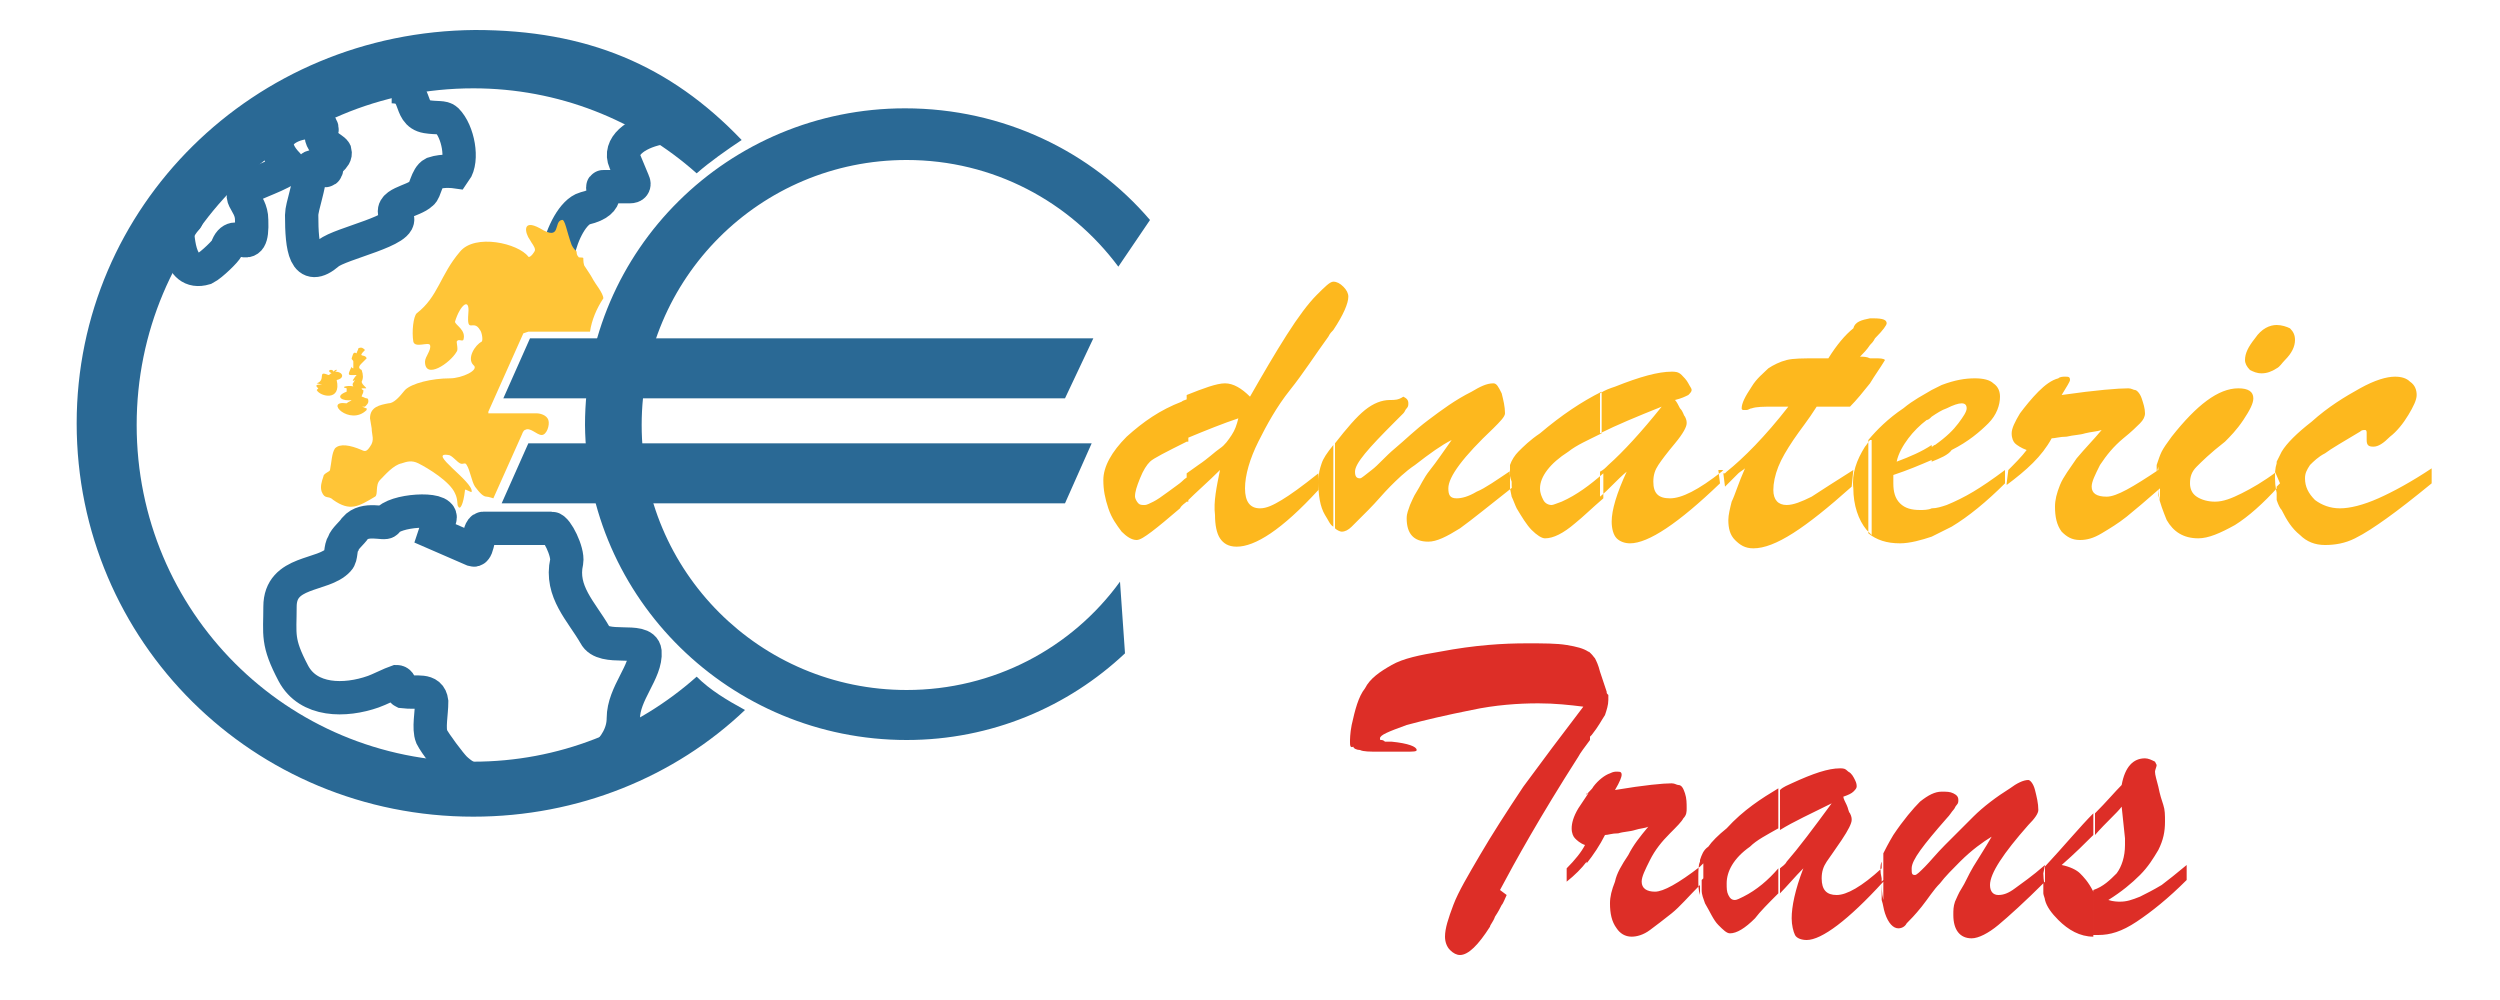
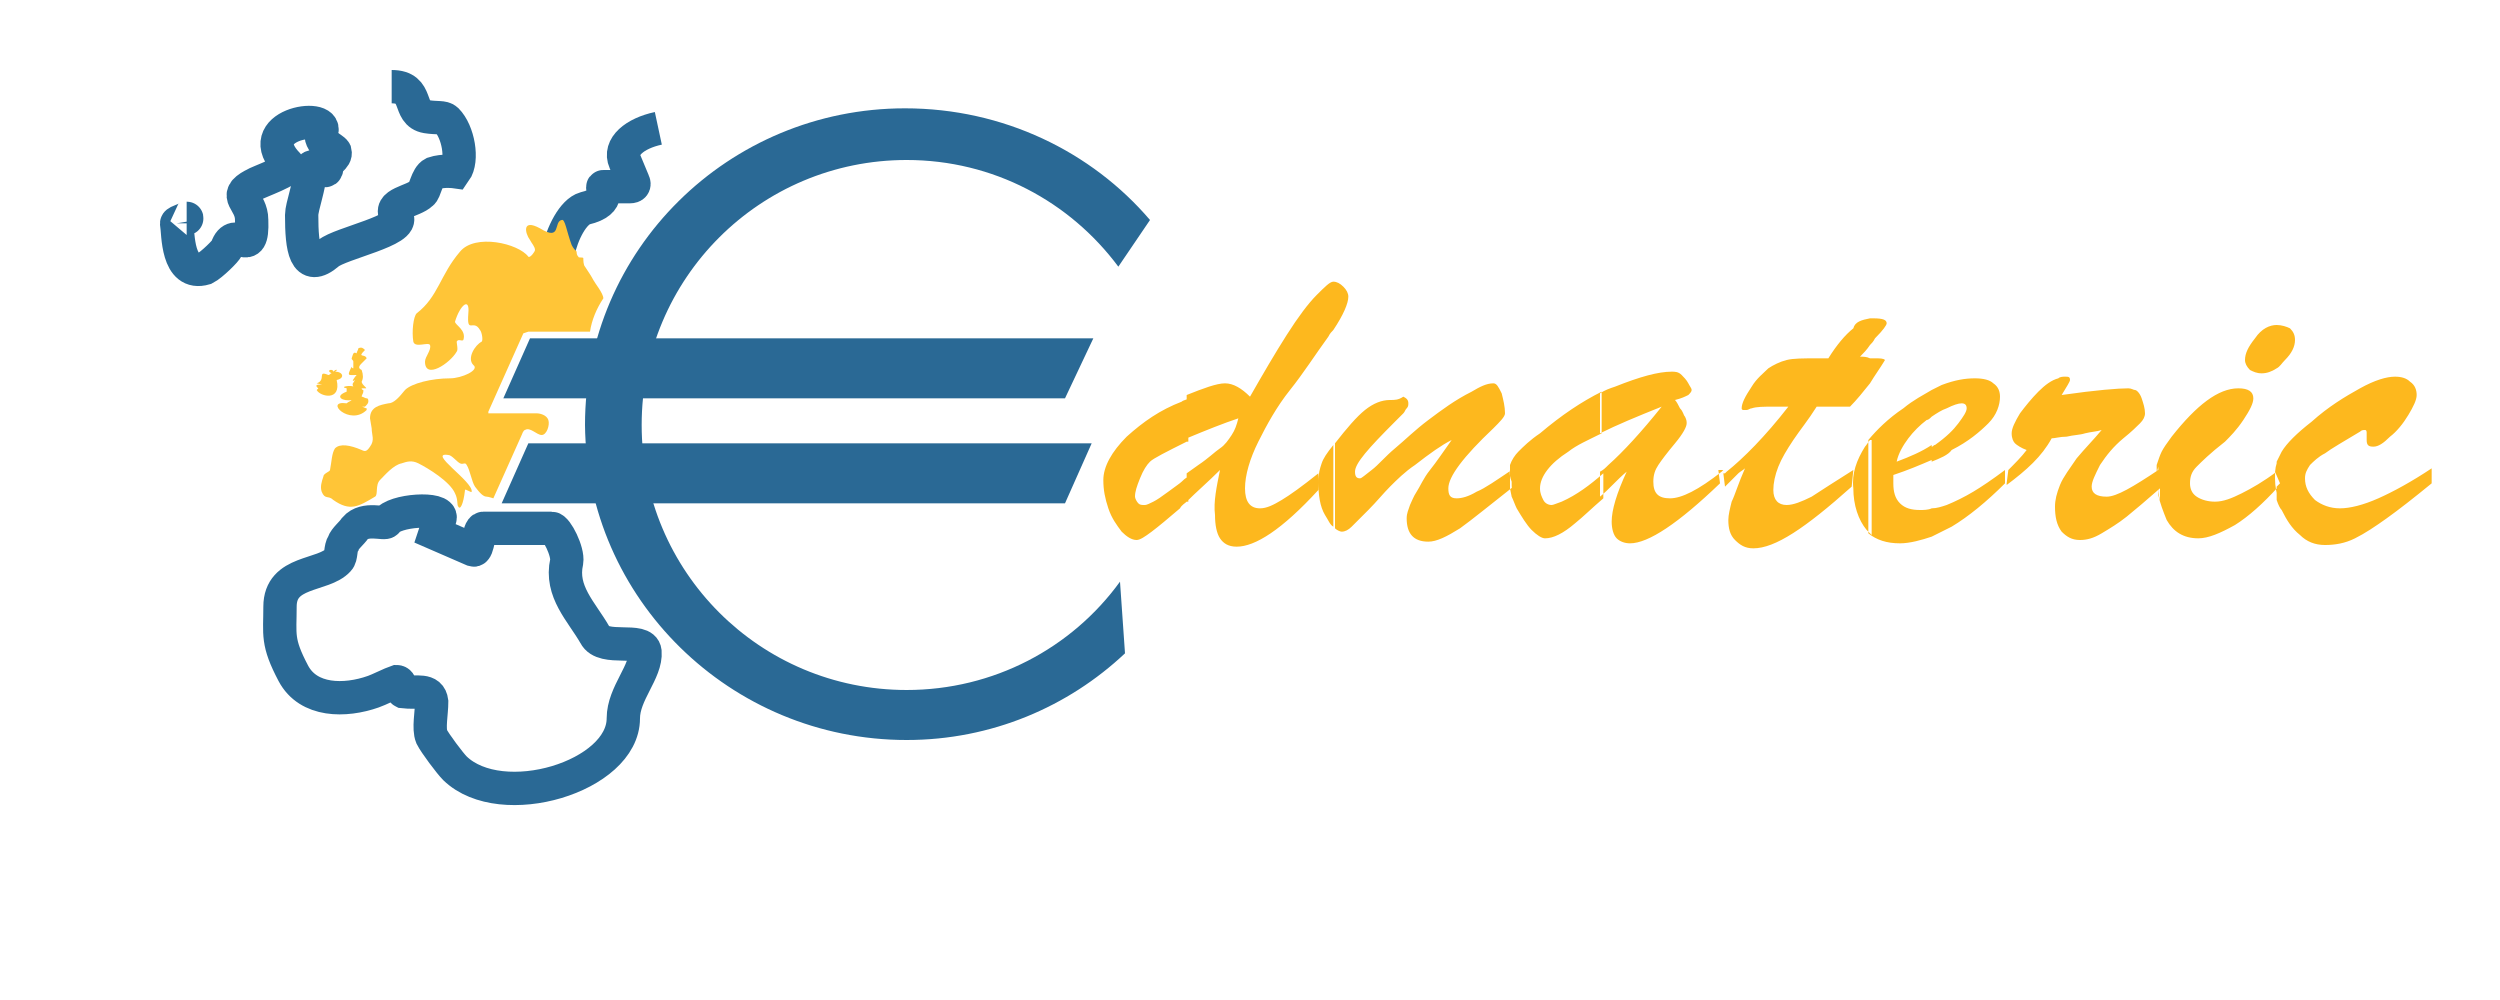
<svg xmlns="http://www.w3.org/2000/svg" version="1.1" id="Layer_1" x="0px" y="0px" width="150px" height="60px" viewBox="0 0 150 60" enable-background="new 0 0 150 60" xml:space="preserve">
  <polygon id="XMLID_60_" fill-rule="evenodd" clip-rule="evenodd" fill="#010101" points="27.1,32.5 27,32.5 27.1,32.5 " />
  <polygon id="XMLID_59_" fill-rule="evenodd" clip-rule="evenodd" fill="#010101" points="26.9,24.5 26.8,24.2 26.8,24.3 " />
  <polygon id="XMLID_58_" fill-rule="evenodd" clip-rule="evenodd" fill="#010101" points="27.7,26.6 27.1,26.6 27.1,26.6 " />
-   <polygon id="XMLID_57_" fill-rule="evenodd" clip-rule="evenodd" fill="#010101" points="31.4,46.9 31.2,46.7 30.9,46.5 30.9,46.1   30.8,46.1 30.9,45.9 31.2,46.4 31.1,46.5 31.4,46.6 31.6,46.9 " />
  <g id="XMLID_55_">
-     <polygon id="XMLID_56_" fill-rule="evenodd" clip-rule="evenodd" fill="#010101" points="37.6,27.1 37.6,27.1 37.6,27  " />
-   </g>
+     </g>
  <polygon id="XMLID_54_" fill-rule="evenodd" clip-rule="evenodd" fill="#010101" points="37.8,27.8 37.8,28 37.5,27.6 37.5,27.2   37.6,27.1 37.6,27.1 37.6,27.4 37.6,27.6 37.7,27.7 " />
  <g id="XMLID_50_">
    <path id="XMLID_51_" fill-rule="evenodd" clip-rule="evenodd" fill="#010101" d="M38,27l0.3,0l-0.1,0.2l0,0.4l0.2,0.1l-0.2,0.2   l-0.1,0.1l0.1-0.1l0-0.1l0-0.1c0,0-0.1,0-0.1,0c0,0,0-0.2,0-0.2l0.1-0.2L38,27L38,27z M38,27L38,27L38,27z" />
  </g>
-   <polygon id="XMLID_49_" fill-rule="evenodd" clip-rule="evenodd" fill="#010101" points="38,27 37.6,27 37.5,26.9 37.7,26.9   37.7,26.8 37.6,26.7 37.9,26.6 37.9,26.4 37.9,26.8 38,26.9 38,26.9 " />
  <polygon id="XMLID_48_" fill-rule="evenodd" clip-rule="evenodd" fill="#010101" points="27.1,32.5 27,32.5 27.1,32.5 " />
  <polygon id="XMLID_47_" fill-rule="evenodd" clip-rule="evenodd" fill="#010101" points="26.9,24.5 26.8,24.2 26.8,24.3 " />
  <polygon id="XMLID_46_" fill-rule="evenodd" clip-rule="evenodd" fill="#010101" points="27.7,26.6 27.1,26.6 27.1,26.6 " />
  <line id="XMLID_45_" fill-rule="evenodd" clip-rule="evenodd" fill="none" stroke="#0675AB" stroke-width="0.75" stroke-linecap="square" stroke-linejoin="bevel" stroke-miterlimit="22.926" x1="27.1" y1="26.6" x2="27.1" y2="26.6" />
  <path id="XMLID_44_" fill-rule="evenodd" clip-rule="evenodd" fill="#FFC537" d="M22.1,24.1c0-0.1,0-0.2-0.1-0.2  c-0.1,0-0.2-0.1-0.3-0.1c0,0,0,0,0,0c0-0.1,0.1-0.2,0.1-0.3c0,0,0,0,0,0c0,0,0,0,0-0.1c0,0-0.1,0-0.1-0.1c0.1,0,0.1,0,0.2,0  c0.1,0,0.1,0,0-0.1c-0.1-0.1-0.2-0.2-0.2-0.3c0.1-0.2,0.1-0.4,0-0.7c-0.2-0.1-0.2-0.2,0-0.4c0.1-0.1,0.2-0.2,0.3-0.3  c-0.1-0.3-0.6,0-0.1-0.5c-0.1-0.1-0.2-0.2-0.4-0.1c0,0.1-0.1,0.2-0.1,0.3c-0.2-0.1-0.2,0-0.3,0.3c0,0.1,0.1,0.1,0.1,0.2  c0,0.1,0,0.2,0,0.2c0,0.1,0,0.1,0,0.2c0,0-0.1,0-0.1-0.1c-0.3,0.6-0.2,0.5,0.3,0.5c-0.1,0.1-0.4,0.5-0.1,0.3  c-0.1,0.2-0.2,0.2-0.1,0.4c-0.1-0.1-0.9,0-0.4,0.1c0,0.1,0,0.1,0,0.2c-0.8,0.3-0.2,0.6,0.3,0.5c-0.1,0.1-0.2,0.1-0.3,0.2  c-1.4-0.2,0.2,1.4,1.2,0.4c0,0,0-0.1,0-0.1c-0.1,0-0.2-0.1-0.3-0.1c0.1,0,0.1,0,0.2,0C22,24.3,22.1,24.2,22.1,24.1z" />
  <path id="XMLID_43_" fill-rule="evenodd" clip-rule="evenodd" fill="#FFC537" d="M20.2,22.8c0.5-0.1,0.4-0.5-0.1-0.5  c0.2-0.1,0.1-0.2-0.1,0c0-0.2-0.5-0.1-0.1,0.1c-0.1,0-0.1,0.1-0.2,0.1c-0.7-0.3-0.1,0.3-0.7,0.5c0.9,0.2-0.4-0.1,0.1,0.3  c0,0-0.1,0.1-0.1,0.1C19.2,23.8,20.5,24.1,20.2,22.8z" />
  <path id="XMLID_42_" fill-rule="evenodd" clip-rule="evenodd" fill="#2A6995" d="M54.4,44.4c5.1,0,9.7-2,13.1-5.2l-0.3-4.3  c-2.9,4-7.6,6.5-12.8,6.5c-8.8,0-15.9-7.1-15.9-15.9c0-8.8,7.1-15.9,15.9-15.9c5.2,0,9.8,2.5,12.7,6.4l1.9-2.8  c-3.5-4.1-8.8-6.7-14.7-6.7c-10.6,0-19.2,8.5-19.2,19C35.2,35.9,43.8,44.4,54.4,44.4z" />
  <polygon id="XMLID_41_" fill-rule="evenodd" clip-rule="evenodd" fill="#2A6995" points="30.1,30.2 63.9,30.2 65.5,26.6 31.7,26.6   " />
  <polygon id="XMLID_40_" fill-rule="evenodd" clip-rule="evenodd" fill="#2A6995" points="30.2,23.9 63.9,23.9 65.6,20.3 31.8,20.3   " />
  <path id="XMLID_20_" fill="#FDB81E" d="M136.6,30v-0.8l0.2-0.2l-0.3-0.7l0.1-0.1v-0.5c0.1-0.2,0.2-0.4,0.3-0.6  c0.3-0.5,0.9-1.1,1.8-1.8c1-0.9,2-1.5,2.9-2c0.9-0.5,1.6-0.7,2.1-0.7c0.4,0,0.7,0.1,0.9,0.3c0.3,0.2,0.4,0.5,0.4,0.8  c0,0.3-0.2,0.7-0.5,1.2c-0.3,0.5-0.7,1-1.1,1.3c-0.4,0.4-0.7,0.6-1,0.6c-0.3,0-0.4-0.1-0.4-0.4c0-0.1,0-0.1,0-0.2c0-0.1,0-0.1,0-0.2  c0-0.1,0-0.2-0.1-0.2c-0.1,0-0.2,0-0.3,0.1c-1,0.6-1.7,1-2.1,1.3c-0.4,0.2-0.7,0.5-0.9,0.7c-0.2,0.3-0.3,0.5-0.3,0.8  c0,0.5,0.2,0.9,0.6,1.3c0.4,0.3,0.9,0.5,1.5,0.5c0.6,0,1.4-0.2,2.3-0.6c0.9-0.4,2-1,3.2-1.8v0.9c-1.1,0.9-2,1.6-2.7,2.1  c-0.7,0.5-1.3,0.9-1.9,1.2c-0.6,0.3-1.2,0.4-1.8,0.4c-0.6,0-1.1-0.2-1.5-0.6c-0.5-0.4-0.8-0.9-1.1-1.5  C136.8,30.5,136.7,30.3,136.6,30L136.6,30z M136.6,22.1v-2.6l0,0c0.3,0,0.6,0.1,0.8,0.2c0.2,0.2,0.3,0.4,0.3,0.7  c0,0.4-0.2,0.8-0.6,1.2C136.9,21.8,136.8,22,136.6,22.1z M136.6,19.5v2.6c-0.3,0.2-0.6,0.3-0.9,0.3c-0.3,0-0.5-0.1-0.7-0.2  c-0.2-0.2-0.3-0.4-0.3-0.6c0-0.4,0.2-0.8,0.6-1.3C135.7,19.7,136.2,19.5,136.6,19.5L136.6,19.5z M136.6,27.8v0.5  c-0.8,0.6-1.5,1-2.1,1.3c-0.6,0.3-1.1,0.5-1.6,0.5c-0.4,0-0.8-0.1-1.1-0.3c-0.3-0.2-0.4-0.5-0.4-0.8c0-0.4,0.1-0.7,0.4-1  c0.3-0.3,0.8-0.8,1.7-1.5c0.3-0.3,0.7-0.7,1.1-1.3c0.4-0.6,0.6-1,0.6-1.3c0-0.4-0.3-0.6-0.9-0.6c-1.2,0-2.5,1-4,2.9  c-0.3,0.4-0.5,0.7-0.6,0.9c-0.1,0.2-0.2,0.5-0.3,0.8c0,0,0,0.1,0,0.1v0.2l0,0l0,0.9l0.1-0.1v0.7c0.1,0.5,0.3,1,0.5,1.5  c0.4,0.7,1,1.1,1.9,1.1c0.6,0,1.3-0.3,2.2-0.8c0.8-0.5,1.7-1.3,2.6-2.3V30c-0.1-0.4-0.2-0.8-0.2-1.3  C136.5,28.4,136.5,28.1,136.6,27.8z M129.5,28v0.2c-1.5,1-2.5,1.6-3.1,1.6c-0.6,0-0.9-0.2-0.9-0.6c0-0.3,0.2-0.7,0.5-1.3  c0.4-0.6,0.8-1.1,1.4-1.6c0.5-0.4,0.8-0.7,1-0.9c0.2-0.2,0.3-0.4,0.3-0.6c0-0.3-0.1-0.6-0.2-0.9c-0.1-0.3-0.3-0.5-0.4-0.5  c-0.1,0-0.2-0.1-0.4-0.1c-0.6,0-1.9,0.1-4,0.4c0.3-0.5,0.5-0.8,0.5-0.9c0-0.2-0.1-0.2-0.3-0.2c-0.1,0-0.3,0-0.4,0.1  c-0.4,0.1-0.8,0.4-1.2,0.8c-0.4,0.4-0.8,0.9-1.1,1.3c-0.3,0.5-0.5,0.9-0.5,1.2c0,0.3,0.1,0.5,0.2,0.6c0.1,0.1,0.4,0.3,0.7,0.4  c-0.3,0.4-0.7,0.8-1.2,1.3v0l0.1-0.1l-0.1,0.8l0,0.1l0,0c1.2-0.9,2.1-1.7,2.7-2.8c0.2,0,0.5-0.1,0.9-0.1c0.4-0.1,0.8-0.1,1.1-0.2  c0.4-0.1,0.7-0.1,1-0.2c-0.5,0.6-1,1.1-1.5,1.7c-0.4,0.6-0.8,1.1-1,1.6c-0.2,0.5-0.3,0.9-0.3,1.3c0,0.6,0.1,1.1,0.4,1.5  c0.3,0.3,0.6,0.5,1.1,0.5c0.4,0,0.8-0.1,1.3-0.4c0.5-0.3,1-0.6,1.5-1c0.5-0.4,1.2-1,2-1.7v0.7c-0.1-0.3-0.1-0.7-0.1-1  C129.4,28.5,129.4,28.3,129.5,28z M120.3,28.2L120.3,28.2L120.3,28.2V29l0,0l0,0c-1.1,1.1-2.2,2-3.2,2.6c-0.4,0.2-0.8,0.4-1.2,0.6  v-1.7c0.3,0,0.6-0.1,0.9-0.2c0.5-0.2,1.1-0.5,1.6-0.8C118.9,29.2,119.5,28.8,120.3,28.2L120.3,28.2z M115.9,27.7v-0.9  c0.1,0,0.1-0.1,0.2-0.1c0.7-0.5,1.1-0.9,1.4-1.3c0.3-0.4,0.5-0.7,0.5-0.9c0-0.2-0.1-0.3-0.3-0.3c-0.2,0-0.5,0.1-0.9,0.3  c-0.3,0.1-0.6,0.3-0.9,0.5v-1.6c0.2-0.1,0.4-0.2,0.6-0.3c0.8-0.3,1.4-0.4,2-0.4c0.5,0,0.9,0.1,1.1,0.3c0.3,0.2,0.4,0.5,0.4,0.8  c0,0.5-0.2,1.1-0.7,1.6c-0.5,0.5-1.2,1.1-2.2,1.6C116.9,27.3,116.4,27.5,115.9,27.7z M115.9,23.4V25c-0.1,0.1-0.2,0.2-0.3,0.2  c-0.4,0.3-0.8,0.7-1.1,1.1c-0.3,0.4-0.6,0.9-0.7,1.4c0.8-0.3,1.5-0.6,2.1-1v0.9c-0.7,0.3-1.4,0.6-2.3,0.9V29c0,0.5,0.1,0.9,0.4,1.2  c0.3,0.3,0.7,0.4,1.2,0.4c0.2,0,0.5,0,0.7-0.1v1.7c-0.6,0.2-1.3,0.4-1.9,0.4c-0.8,0-1.4-0.2-1.9-0.6v-5.6c0.5-0.6,1.2-1.3,2.1-1.9  C114.8,24,115.4,23.7,115.9,23.4L115.9,23.4z M112.2,23v-1.5l0.3,0c0.3,0,0.5,0,0.6,0.1C112.8,22.1,112.5,22.5,112.2,23L112.2,23z   M112.2,20.7v-1.6c0.1,0,0.1,0,0.2,0c0.6,0,0.8,0.1,0.8,0.3c0,0.1-0.2,0.4-0.7,0.9C112.4,20.5,112.3,20.6,112.2,20.7z M112.2,19.1  v1.6c-0.2,0.3-0.4,0.5-0.6,0.7c0.2,0,0.4,0,0.6,0.1V23c-0.4,0.5-0.8,1-1.2,1.4c-0.3,0-0.5,0-0.7,0c-0.2,0-0.4,0-0.6,0  c-0.2,0-0.4,0-0.7,0c-0.5,0.8-1,1.4-1.4,2c-0.4,0.6-0.7,1.1-0.9,1.6c-0.2,0.5-0.3,1-0.3,1.4c0,0.6,0.3,0.9,0.8,0.9  c0.4,0,0.9-0.2,1.5-0.5c0.6-0.4,1.4-0.9,2.5-1.6l-0.1,1c-2.8,2.5-4.6,3.7-5.9,3.7c-0.5,0-0.8-0.2-1.1-0.5c-0.3-0.3-0.4-0.7-0.4-1.2  c0-0.3,0.1-0.7,0.2-1.1c0.2-0.4,0.4-1.1,0.8-2c-0.1,0.1-0.3,0.2-0.4,0.3c-0.1,0.1-0.2,0.2-0.3,0.3c-0.1,0.1-0.2,0.2-0.3,0.3  c-0.1,0.1-0.1,0.1-0.2,0.2l0,0l-0.1-0.8l0.1,0l0.1-0.1c1-0.8,2.3-2.1,3.7-3.9c-0.2,0-0.3,0-0.4,0c-0.1,0-0.3,0-0.5,0  c-0.6,0-1,0-1.3,0.1c-0.1,0-0.2,0.1-0.3,0.1c-0.1,0-0.2,0-0.2,0c0,0-0.1,0-0.1-0.1c0-0.3,0.2-0.7,0.6-1.3c0.3-0.5,0.7-0.8,1-1.1  c0.3-0.2,0.7-0.4,1.1-0.5c0.4-0.1,1-0.1,1.8-0.1h0.7c0.5-0.8,1-1.4,1.5-1.8C111.3,19.3,111.7,19.2,112.2,19.1L112.2,19.1z   M112.2,26.4c-0.1,0.1-0.2,0.3-0.3,0.4c-0.5,0.8-0.8,1.6-0.7,2.5c0,1,0.3,1.9,0.8,2.5c0.1,0.1,0.2,0.2,0.3,0.3V26.4z M103.4,28.2  l-0.1,0.1c-1.4,1.1-2.4,1.6-3.1,1.6c-0.7,0-1-0.3-1-1c0-0.4,0.1-0.7,0.3-1c0.2-0.3,0.5-0.7,1-1.3c0.5-0.6,0.7-1,0.7-1.2  c0-0.1,0-0.2-0.1-0.4c-0.1-0.1-0.1-0.3-0.3-0.5c-0.1-0.2-0.2-0.4-0.3-0.5c0.4-0.1,0.6-0.2,0.8-0.3c0.1-0.1,0.2-0.2,0.2-0.3  c0-0.1-0.1-0.2-0.2-0.4c-0.1-0.2-0.3-0.4-0.4-0.5c-0.2-0.2-0.4-0.2-0.6-0.2c-0.8,0-1.9,0.3-3.4,0.9c-0.3,0.1-0.6,0.2-0.9,0.4V26  c1-0.5,2.2-1,3.7-1.6c-1.2,1.5-2.3,2.7-3.2,3.5c-0.2,0.2-0.3,0.3-0.5,0.4v1.5c0.5-0.4,1-1,1.6-1.5c-0.6,1.3-0.9,2.3-0.9,3  c0,0.4,0.1,0.8,0.3,1c0.2,0.2,0.5,0.3,0.8,0.3c1.1,0,2.9-1.2,5.4-3.6l0,0l0,0l-0.1-0.8C103.3,28.2,103.3,28.2,103.4,28.2z   M96.1,23.5V26c-0.8,0.4-1.5,0.7-2,1.1c-1.1,0.7-1.7,1.5-1.7,2.2c0,0.3,0.1,0.5,0.2,0.7c0.1,0.2,0.3,0.3,0.5,0.3  c0.1,0,0.3-0.1,0.6-0.2c0.9-0.4,1.7-1,2.5-1.7v1.5c-0.7,0.6-1.2,1.1-1.7,1.5c-0.7,0.6-1.3,0.9-1.8,0.9c-0.2,0-0.5-0.2-0.8-0.5  c-0.3-0.3-0.6-0.8-0.9-1.3c-0.1-0.2-0.2-0.5-0.3-0.7l-0.1-0.5l0,0l0-0.9l0-0.1l0-0.3l0-0.1c0.1-0.3,0.3-0.6,0.5-0.8  c0.3-0.3,0.7-0.7,1.3-1.1C93.7,24.9,94.9,24.1,96.1,23.5z M80,16.9L80,16.9c0.2,0,0.4,0.1,0.6,0.3c0.2,0.2,0.3,0.4,0.3,0.6  c0,0.4-0.3,1.1-0.9,2V16.9L80,16.9z M90.7,27.9v0.3c-0.9,0.6-1.6,1.1-2.1,1.3c-0.5,0.3-0.9,0.4-1.2,0.4c-0.4,0-0.5-0.2-0.5-0.6  c0-0.7,0.9-1.9,2.7-3.6c0.4-0.4,0.7-0.7,0.7-0.9c0-0.4-0.1-0.8-0.2-1.2c-0.2-0.4-0.3-0.6-0.5-0.6c-0.4,0-0.8,0.2-1.3,0.5  c-1,0.5-1.8,1.1-2.6,1.7c-0.8,0.6-1.4,1.2-2,1.7c-0.6,0.5-1,1-1.4,1.3c-0.4,0.3-0.6,0.5-0.7,0.5c-0.2,0-0.3-0.1-0.3-0.4  c0-0.5,0.8-1.4,2.4-3c0.2-0.2,0.4-0.4,0.5-0.5c0.1-0.1,0.1-0.2,0.2-0.3c0.1-0.1,0.1-0.2,0.1-0.3c0-0.2-0.1-0.3-0.3-0.4  C83.9,24,83.7,24,83.4,24c-0.5,0-1,0.2-1.5,0.6c-0.5,0.4-1.1,1.1-1.8,2l0,0.1v5c0.1,0.1,0.3,0.2,0.4,0.2c0.2,0,0.4-0.1,0.6-0.3  c0.2-0.2,0.5-0.5,1-1c0.5-0.5,0.9-1,1.3-1.4c0.4-0.4,0.9-0.9,1.5-1.3c0.9-0.7,1.6-1.2,2.2-1.5c-0.5,0.7-0.9,1.3-1.3,1.8  c-0.4,0.5-0.6,1-0.8,1.3c-0.2,0.3-0.3,0.6-0.4,0.8c-0.1,0.3-0.2,0.5-0.2,0.8c0,0.9,0.4,1.4,1.3,1.4c0.5,0,1.1-0.3,1.9-0.8  c0.7-0.5,1.8-1.4,3.2-2.5v0.6c-0.1-0.3-0.1-0.6-0.1-0.9C90.5,28.4,90.6,28.1,90.7,27.9z M73.2,28.2c-0.7,0.7-1.4,1.3-2,1.9v-1.7  l0.7-0.5c0.6-0.4,1-0.8,1.3-1c0.3-0.2,0.5-0.5,0.7-0.8c0.2-0.3,0.3-0.6,0.4-1c-0.9,0.3-1.9,0.7-3.1,1.2v-2.6c1-0.4,1.8-0.7,2.3-0.7  c0.5,0,1,0.3,1.5,0.8c0.8-1.4,1.5-2.6,2.2-3.7c0.7-1.1,1.3-1.9,1.8-2.4c0.5-0.5,0.8-0.8,1-0.8v2.9c-0.1,0.1-0.2,0.2-0.3,0.4  c-0.8,1.1-1.5,2.2-2.3,3.2c-0.8,1-1.4,2.1-1.9,3.1c-0.5,1-0.8,2-0.8,2.8c0,0.8,0.3,1.2,0.9,1.2c0.4,0,0.8-0.2,1.3-0.5  c0.5-0.3,1.2-0.8,2.2-1.6l0,1c-2.2,2.4-3.8,3.4-4.9,3.4c-0.5,0-0.8-0.2-1-0.5c-0.2-0.3-0.3-0.8-0.3-1.4C72.8,30.1,73,29.2,73.2,28.2  L73.2,28.2z M80,26.7c-0.4,0.5-0.6,0.8-0.7,1.1c-0.1,0.3-0.2,0.6-0.2,1.1c0,0.8,0.1,1.5,0.4,2c0.2,0.3,0.3,0.6,0.5,0.7V26.7z   M71.2,30.1c-0.1,0.1-0.3,0.2-0.4,0.4c-0.7,0.6-1.3,1.1-1.7,1.4c-0.4,0.3-0.7,0.5-0.9,0.5c-0.3,0-0.6-0.2-0.9-0.5  c-0.3-0.4-0.6-0.8-0.8-1.4c-0.2-0.6-0.3-1.1-0.3-1.7c0-0.8,0.5-1.7,1.4-2.6c1-0.9,2-1.6,3.3-2.1c0.1-0.1,0.3-0.1,0.4-0.2v2.6l-0.1,0  c-1.2,0.6-2,1-2.2,1.2c-0.2,0.2-0.4,0.5-0.6,1c-0.2,0.5-0.3,0.8-0.3,1.1c0,0.1,0.1,0.3,0.2,0.4c0.1,0.1,0.2,0.1,0.4,0.1  c0.1,0,0.3-0.1,0.5-0.2c0.2-0.1,0.5-0.3,0.9-0.6c0.4-0.3,0.7-0.5,0.8-0.6c0.1-0.1,0.2-0.2,0.4-0.3V30.1z" />
-   <path id="XMLID_19_" fill-rule="evenodd" clip-rule="evenodd" fill="#2A6995" d="M28.4,49c6.3,0,12.1-2.4,16.3-6.4c0,0,0,0,0,0  c-1.1-0.6-2.1-1.2-2.9-2c-3.6,3.2-8.3,5.1-13.4,5.1c-11.2,0-20.2-9-20.2-20.2c0-11.2,9-20.2,20.2-20.2c5.1,0,9.8,1.9,13.4,5.1  c0.8-0.7,1.8-1.4,2.7-2v0c-4.3-4.5-9.3-6.6-16-6.6C15.2,1.9,4.6,12.4,4.6,25.4C4.6,38.5,15.2,49,28.4,49z" />
-   <path id="XMLID_9_" fill="#DD2E27" d="M125.6,56.1v-2.7l0,0c0.6-0.2,1-0.6,1.4-1c0.3-0.4,0.5-1,0.5-1.7c0-0.1,0-0.2,0-0.2  c0-0.1,0-0.1,0-0.2l-0.2-1.9c-0.3,0.4-0.9,0.9-1.6,1.7v-1.3c0.7-0.7,1.2-1.3,1.6-1.7c0.2-1.1,0.7-1.6,1.4-1.6c0.2,0,0.4,0.1,0.6,0.2  l0.1,0.2c0,0.1-0.1,0.3-0.1,0.4c0,0.2,0.1,0.5,0.2,0.9c0.1,0.5,0.2,0.8,0.3,1.1c0.1,0.3,0.1,0.6,0.1,1c0,0.6-0.1,1.1-0.4,1.7  c-0.3,0.5-0.6,1-1.1,1.5c-0.5,0.5-1.1,1-1.9,1.5c0.3,0.1,0.6,0.1,0.7,0.1c0.4,0,0.7-0.1,1.2-0.3c0.4-0.2,0.8-0.4,1.3-0.7  c0.4-0.3,0.9-0.7,1.5-1.2v0.9c-1.1,1.1-2.1,1.9-3,2.5c-0.9,0.6-1.6,0.8-2.3,0.8C125.7,56.1,125.7,56.1,125.6,56.1z M125.6,48.8v1.3  c-0.5,0.5-1.1,1.1-1.9,1.8c0.5,0.1,0.9,0.3,1.1,0.5c0.2,0.2,0.5,0.5,0.8,1.1v2.7c-0.8,0-1.5-0.4-2.1-1c-0.4-0.4-0.7-0.8-0.8-1.2  c0-0.1-0.1-0.3-0.1-0.4v-0.6l0.1-0.1v-0.9l-0.1,0.1v0C123.9,50.7,124.8,49.6,125.6,48.8z M122.7,51.9L122.7,51.9  c-0.8,0.7-1.4,1.1-1.8,1.4c-0.4,0.3-0.7,0.4-1,0.4c-0.3,0-0.5-0.2-0.5-0.6c0-0.7,0.8-1.9,2.3-3.6c0.4-0.4,0.6-0.7,0.6-0.9  c0-0.4-0.1-0.8-0.2-1.2c-0.1-0.4-0.3-0.6-0.4-0.6c-0.3,0-0.7,0.2-1.1,0.5c-0.8,0.5-1.6,1.1-2.2,1.7c-0.6,0.6-1.2,1.2-1.7,1.7  c-0.5,0.5-0.9,1-1.2,1.3c-0.3,0.3-0.5,0.5-0.6,0.5c-0.2,0-0.2-0.1-0.2-0.4c0-0.5,0.7-1.4,2.1-3c0.2-0.2,0.3-0.4,0.4-0.5  c0.1-0.1,0.1-0.2,0.2-0.3c0.1-0.1,0.1-0.2,0.1-0.3c0-0.2-0.1-0.3-0.3-0.4c-0.2-0.1-0.4-0.1-0.7-0.1c-0.4,0-0.8,0.2-1.3,0.6  c-0.4,0.4-1,1.1-1.6,2c-0.3,0.5-0.5,0.9-0.6,1.1c0,0,0,0.1,0,0.1v0.4L113,52v0.8l-0.1,0.1V54c0.1,0.3,0.1,0.5,0.2,0.8  c0.2,0.6,0.5,0.9,0.8,0.9c0.2,0,0.4-0.1,0.5-0.3c0.2-0.2,0.5-0.5,0.9-1c0.4-0.5,0.7-1,1.1-1.4c0.3-0.4,0.8-0.9,1.2-1.3  c0.7-0.7,1.4-1.2,1.9-1.5c-0.4,0.7-0.8,1.3-1.1,1.8c-0.3,0.5-0.5,1-0.7,1.3c-0.2,0.3-0.3,0.6-0.4,0.8c-0.1,0.3-0.1,0.5-0.1,0.8  c0,0.9,0.4,1.4,1.1,1.4c0.4,0,1-0.3,1.6-0.8c0.6-0.5,1.6-1.4,2.8-2.6v0.6c0-0.3-0.1-0.7-0.1-1.1L122.7,51.9L122.7,51.9z M112.9,51.7  v0.4c-1.2,1.1-2.1,1.6-2.7,1.6c-0.6,0-0.9-0.3-0.9-1c0-0.4,0.1-0.7,0.3-1c0.2-0.3,0.5-0.7,0.9-1.3c0.4-0.6,0.6-1,0.6-1.2  c0-0.1,0-0.2-0.1-0.4c-0.1-0.1-0.1-0.3-0.2-0.5c-0.1-0.2-0.2-0.4-0.2-0.5c0.3-0.1,0.5-0.2,0.6-0.3c0.1-0.1,0.2-0.2,0.2-0.3  c0-0.1,0-0.2-0.1-0.4c-0.1-0.2-0.2-0.4-0.4-0.5c-0.2-0.2-0.3-0.2-0.5-0.2c-0.7,0-1.6,0.3-2.9,0.9c-0.2,0.1-0.5,0.2-0.7,0.4v2.4  c0.8-0.5,1.9-1,3.1-1.6c-1.1,1.5-2,2.7-2.7,3.5c-0.1,0.2-0.3,0.3-0.4,0.4v1.5c0.4-0.4,0.9-1,1.4-1.5c-0.5,1.3-0.7,2.3-0.7,3  c0,0.4,0.1,0.8,0.2,1c0.1,0.2,0.4,0.3,0.7,0.3c0.9,0,2.5-1.2,4.6-3.5V54c-0.1-0.4-0.1-0.8-0.1-1.3C112.8,52.3,112.8,51.9,112.9,51.7  z M106.7,47.3v2.4c-0.7,0.4-1.3,0.7-1.7,1.1c-1,0.7-1.4,1.5-1.4,2.2c0,0.3,0,0.5,0.1,0.7c0.1,0.2,0.2,0.3,0.4,0.3  c0.1,0,0.3-0.1,0.5-0.2c0.8-0.4,1.5-1,2.1-1.7v1.5c-0.6,0.6-1.1,1.1-1.4,1.5c-0.6,0.6-1.1,0.9-1.5,0.9c-0.2,0-0.4-0.2-0.7-0.5  c-0.3-0.3-0.5-0.8-0.8-1.3c-0.1-0.3-0.2-0.5-0.2-0.8v-0.6l0.1-0.1v-0.9L102,52v-0.3c0,0,0-0.1,0-0.1c0.1-0.3,0.2-0.6,0.5-0.8  c0.2-0.3,0.6-0.7,1.1-1.1C104.6,48.6,105.7,47.9,106.7,47.3z M95.3,39.1c0.2,0.1,0.3,0.3,0.4,0.4c0.1,0.2,0.2,0.4,0.3,0.8l0.4,1.2  c0,0.1,0,0.1,0.1,0.2c0,0,0,0.1,0,0.2c0,0,0,0.1,0,0.1c0,0.3-0.1,0.6-0.2,0.9c-0.2,0.3-0.4,0.7-0.8,1.2l-0.2,0.2V39.1L95.3,39.1z   M102,51.7V52c-1.3,1-2.2,1.5-2.7,1.5c-0.5,0-0.8-0.2-0.8-0.6c0-0.3,0.2-0.7,0.5-1.3c0.3-0.6,0.7-1.1,1.2-1.6  c0.4-0.4,0.7-0.7,0.8-0.9c0.2-0.2,0.2-0.4,0.2-0.6c0-0.3,0-0.6-0.1-0.9c-0.1-0.3-0.2-0.5-0.4-0.5c-0.1,0-0.2-0.1-0.4-0.1  c-0.5,0-1.6,0.1-3.4,0.4c0.3-0.5,0.4-0.8,0.4-0.9c0-0.2-0.1-0.2-0.3-0.2c-0.1,0-0.2,0-0.4,0.1c-0.3,0.1-0.7,0.4-1,0.8  c-0.1,0.2-0.3,0.3-0.4,0.5v4.1c0.4-0.5,0.8-1.1,1.1-1.7c0.2,0,0.4-0.1,0.8-0.1c0.3-0.1,0.7-0.1,1-0.2c0.3-0.1,0.6-0.1,0.8-0.2  c-0.5,0.6-0.9,1.1-1.2,1.7c-0.4,0.6-0.7,1.1-0.8,1.6c-0.2,0.5-0.3,0.9-0.3,1.3c0,0.6,0.1,1.1,0.4,1.5c0.2,0.3,0.5,0.5,0.9,0.5  c0.3,0,0.7-0.1,1.1-0.4c0.4-0.3,0.8-0.6,1.3-1c0.5-0.4,1-1,1.7-1.7v0.6c-0.1-0.3-0.1-0.6-0.1-0.9C101.9,52.2,101.9,51.9,102,51.7z   M90,53.4l0.4,0.3c-0.1,0.2-0.2,0.5-0.3,0.6c-0.1,0.2-0.2,0.4-0.4,0.7c-0.1,0.3-0.3,0.5-0.3,0.6c-0.7,1.1-1.3,1.7-1.8,1.7  c-0.2,0-0.4-0.1-0.6-0.3c-0.2-0.2-0.3-0.5-0.3-0.8c0-0.5,0.2-1.1,0.5-1.9c0.3-0.8,0.9-1.8,1.6-3c0.7-1.2,1.6-2.6,2.6-4.1  c1.1-1.5,2.3-3.1,3.6-4.8c-0.8-0.1-1.7-0.2-2.7-0.2c-1.2,0-2.6,0.1-4,0.4c-1.5,0.3-2.8,0.6-3.9,0.9c-1.1,0.4-1.6,0.6-1.6,0.8  c0,0.1,0,0.1,0.1,0.1c0,0,0.1,0,0.2,0.1c0.1,0,0.2,0,0.4,0c1,0.1,1.5,0.3,1.5,0.5c0,0.1-0.2,0.1-0.7,0.1c-0.4,0-1,0-1.6,0  c-0.5,0-0.9,0-1.1-0.1c-0.2,0-0.4-0.1-0.4-0.2C81,44.9,81,44.7,81,44.5c0-0.1,0-0.5,0.1-1c0.2-0.9,0.4-1.7,0.8-2.2  c0.3-0.6,0.9-1,1.6-1.4c0.7-0.4,1.7-0.6,2.9-0.8c2.1-0.4,3.8-0.5,5.2-0.5c1,0,1.8,0,2.4,0.1c0.6,0.1,1,0.2,1.3,0.4  c0,0,0.1,0,0.1,0.1v5.2c-0.3,0.4-0.6,0.8-0.7,1C92.4,49,90.9,51.7,90,53.4L90,53.4z M95.3,47.6c-0.2,0.3-0.4,0.6-0.6,0.9  c-0.3,0.5-0.4,0.9-0.4,1.2c0,0.3,0.1,0.5,0.2,0.6c0.1,0.1,0.3,0.3,0.6,0.4c-0.2,0.4-0.6,0.9-1.1,1.4v0.8c0.5-0.4,0.9-0.8,1.2-1.2  V47.6z" />
  <path id="XMLID_8_" fill="none" stroke="#2A6995" stroke-width="2" stroke-miterlimit="22.926" d="M39.5,7.7  c-1.4,0.3-2.4,1.1-2,2l0.5,1.2c0.1,0.2,0,0.3-0.2,0.3l-1.6,0c-0.2,0,0.6,0.9-1.1,1.3c-1.4,0.4-2.7,5.1-0.7,5.1" />
  <path id="XMLID_7_" fill-rule="evenodd" clip-rule="evenodd" fill="#FFC537" d="M35.6,16.8c-0.1-0.2-0.3-0.5-0.5-0.8  c-0.1-0.1-0.1-0.4-0.1-0.5c0-0.1-0.3,0-0.3-0.1c-0.1-0.1-0.1-0.2-0.1-0.3c-0.1-0.1-0.2-0.2-0.3-0.4c-0.3-0.8-0.4-1.6-0.6-1.5  c-0.5,0.1,0,1.3-1.3,0.5c-1.1-0.6-0.9,0.3-0.6,0.7c0.1,0.2,0.3,0.4,0.3,0.6c0,0.1-0.3,0.5-0.4,0.4c-0.6-0.8-3.2-1.4-4.1-0.3  c-1.2,1.4-1.3,2.7-2.6,3.7c-0.2,0.2-0.3,1.1-0.2,1.7c0.1,0.4,0.9,0,1,0.2c0.1,0.3-0.3,0.7-0.3,1c0,1.1,1.5,0.1,1.9-0.6  c0.1-0.1,0-0.5,0-0.6c0.1-0.2,0.3,0,0.4-0.1c0.2-0.6-0.5-0.9-0.5-1.1c0.3-1,0.9-1.5,0.8-0.5c-0.1,1.3,0.3,0.3,0.7,1  c0.1,0.1,0.2,0.6,0.1,0.7c-0.4,0.2-0.9,1-0.5,1.4c0.4,0.3-0.7,0.8-1.4,0.8c-1.1,0-2.3,0.3-2.7,0.7c-0.4,0.5-0.7,0.8-1,0.8  c-0.5,0.1-1.1,0.2-1.1,0.9l0.1,0.6c0,0.4,0.2,0.7-0.1,1.1c-0.2,0.3-0.3,0.3-0.5,0.2c-0.7-0.3-1.3-0.4-1.6-0.1  c-0.2,0.3-0.2,0.8-0.3,1.3c0,0.1-0.4,0.2-0.4,0.4c-0.1,0.3-0.2,0.6-0.1,0.9c0.2,0.5,0.4,0.2,0.7,0.5c1,0.7,1.5,0.4,2.5-0.2  c0.2-0.1,0-0.7,0.3-1c0.3-0.3,0.8-0.9,1.3-1c0.3-0.1,0.6-0.2,1,0c0.6,0.3,1.9,1.1,2.2,1.8c0.2,0.4,0.1,0.7,0.2,0.8  c0.1,0.2,0.3-0.1,0.4-1c0-0.1,0.4,0.2,0.4,0.1c0.1-0.6-2.7-2.4-1.4-2.2c0.2,0,0.5,0.4,0.7,0.5c0.2,0.1,0.3-0.1,0.4,0.1  c0.2,0.3,0.3,1,0.5,1.3c0.3,0.4,0.5,0.6,0.7,0.6c0.1,0,0.4,0.1,0.4,0.1l1.7-3.8c0,0,0.1-0.3,0.2-0.3c0.3-0.2,0.7,0.3,1,0.3  c0.3,0,0.5-0.6,0.4-0.9c-0.1-0.3-0.5-0.4-0.7-0.4l-2.9,0c0,0,0-0.1,0-0.1l2.1-4.7c0,0,0.3-0.1,0.3-0.1l3.7,0c0.1-0.7,0.4-1.4,0.8-2  C36.2,17.6,35.7,17,35.6,16.8z" />
  <path id="XMLID_6_" fill-rule="evenodd" clip-rule="evenodd" fill="none" stroke="#2A6995" stroke-width="2" stroke-miterlimit="22.926" d="  M37.4,43.1c0-1.5,1.4-2.8,1.3-4c-0.1-0.9-2.5,0-3-1c-0.8-1.4-2.1-2.6-1.7-4.4c0.1-0.6-0.6-2-0.9-2l-4.1,0c-0.3,0-0.3,1.4-0.6,1.3  l-2.3-1l0.3-0.9c0.2-0.7-2.8-0.5-3.2,0.2c-0.1,0.2-1.3-0.3-1.9,0.4c-0.2,0.3-0.6,0.6-0.7,0.9c-0.2,0.3-0.1,0.8-0.3,1  c-0.9,1-3.5,0.6-3.5,2.8c0,1.7-0.2,2.1,0.8,4c0.9,1.7,3.1,1.7,4.8,1.1c0.3-0.1,1.1-0.5,1.4-0.6c0.3,0,0.2,0.5,0.4,0.6  c0.8,0.1,1.6-0.2,1.7,0.6c0,0.7-0.2,1.6,0,2.1c0.2,0.4,1.1,1.6,1.4,1.9C30.1,48.8,37.4,46.6,37.4,43.1z" />
  <path id="XMLID_5_" fill-rule="evenodd" clip-rule="evenodd" fill="none" stroke="#2A6995" stroke-width="2" stroke-miterlimit="22.926" d="  M23.5,5.2c1.7,0,0.9,1.6,2.1,1.8c0.6,0.1,1,0,1.2,0.2c0.7,0.7,1,2.4,0.5,3.1c0,0-0.7-0.1-1.3,0.1c-0.4,0.2-0.5,1.1-0.7,1.2  c-0.5,0.5-2.1,0.6-1.5,1.4c0.6,0.8-3.4,1.6-4.1,2.2c-1.4,1.2-1.6-0.3-1.6-2.3c0-0.5,0.5-1.8,0.5-2.6c0-0.8,1,0.3,1-0.2  c0-0.5,0.6-0.6,0.5-1c-0.1-0.2-1-0.5-0.8-1.2c0.4-1.2-4.4-0.4-2,2c0.3,0.3-1.8,1-2.1,1.2c-1.3,0.7-0.1,0.9-0.1,2.1  c0.1,2.5-1,0.2-1.5,1.7c0,0.1-0.9,1-1.3,1.2c-1.7,0.5-1.6-2.1-1.7-2.7c0-0.1,0.7-0.3,0.6-0.3" />
  <g id="XMLID_1_">
</g>
  <g id="XMLID_2_">
</g>
  <g id="XMLID_3_">
</g>
  <g id="XMLID_4_">
</g>
  <g id="XMLID_61_">
</g>
  <g id="XMLID_62_">
</g>
</svg>